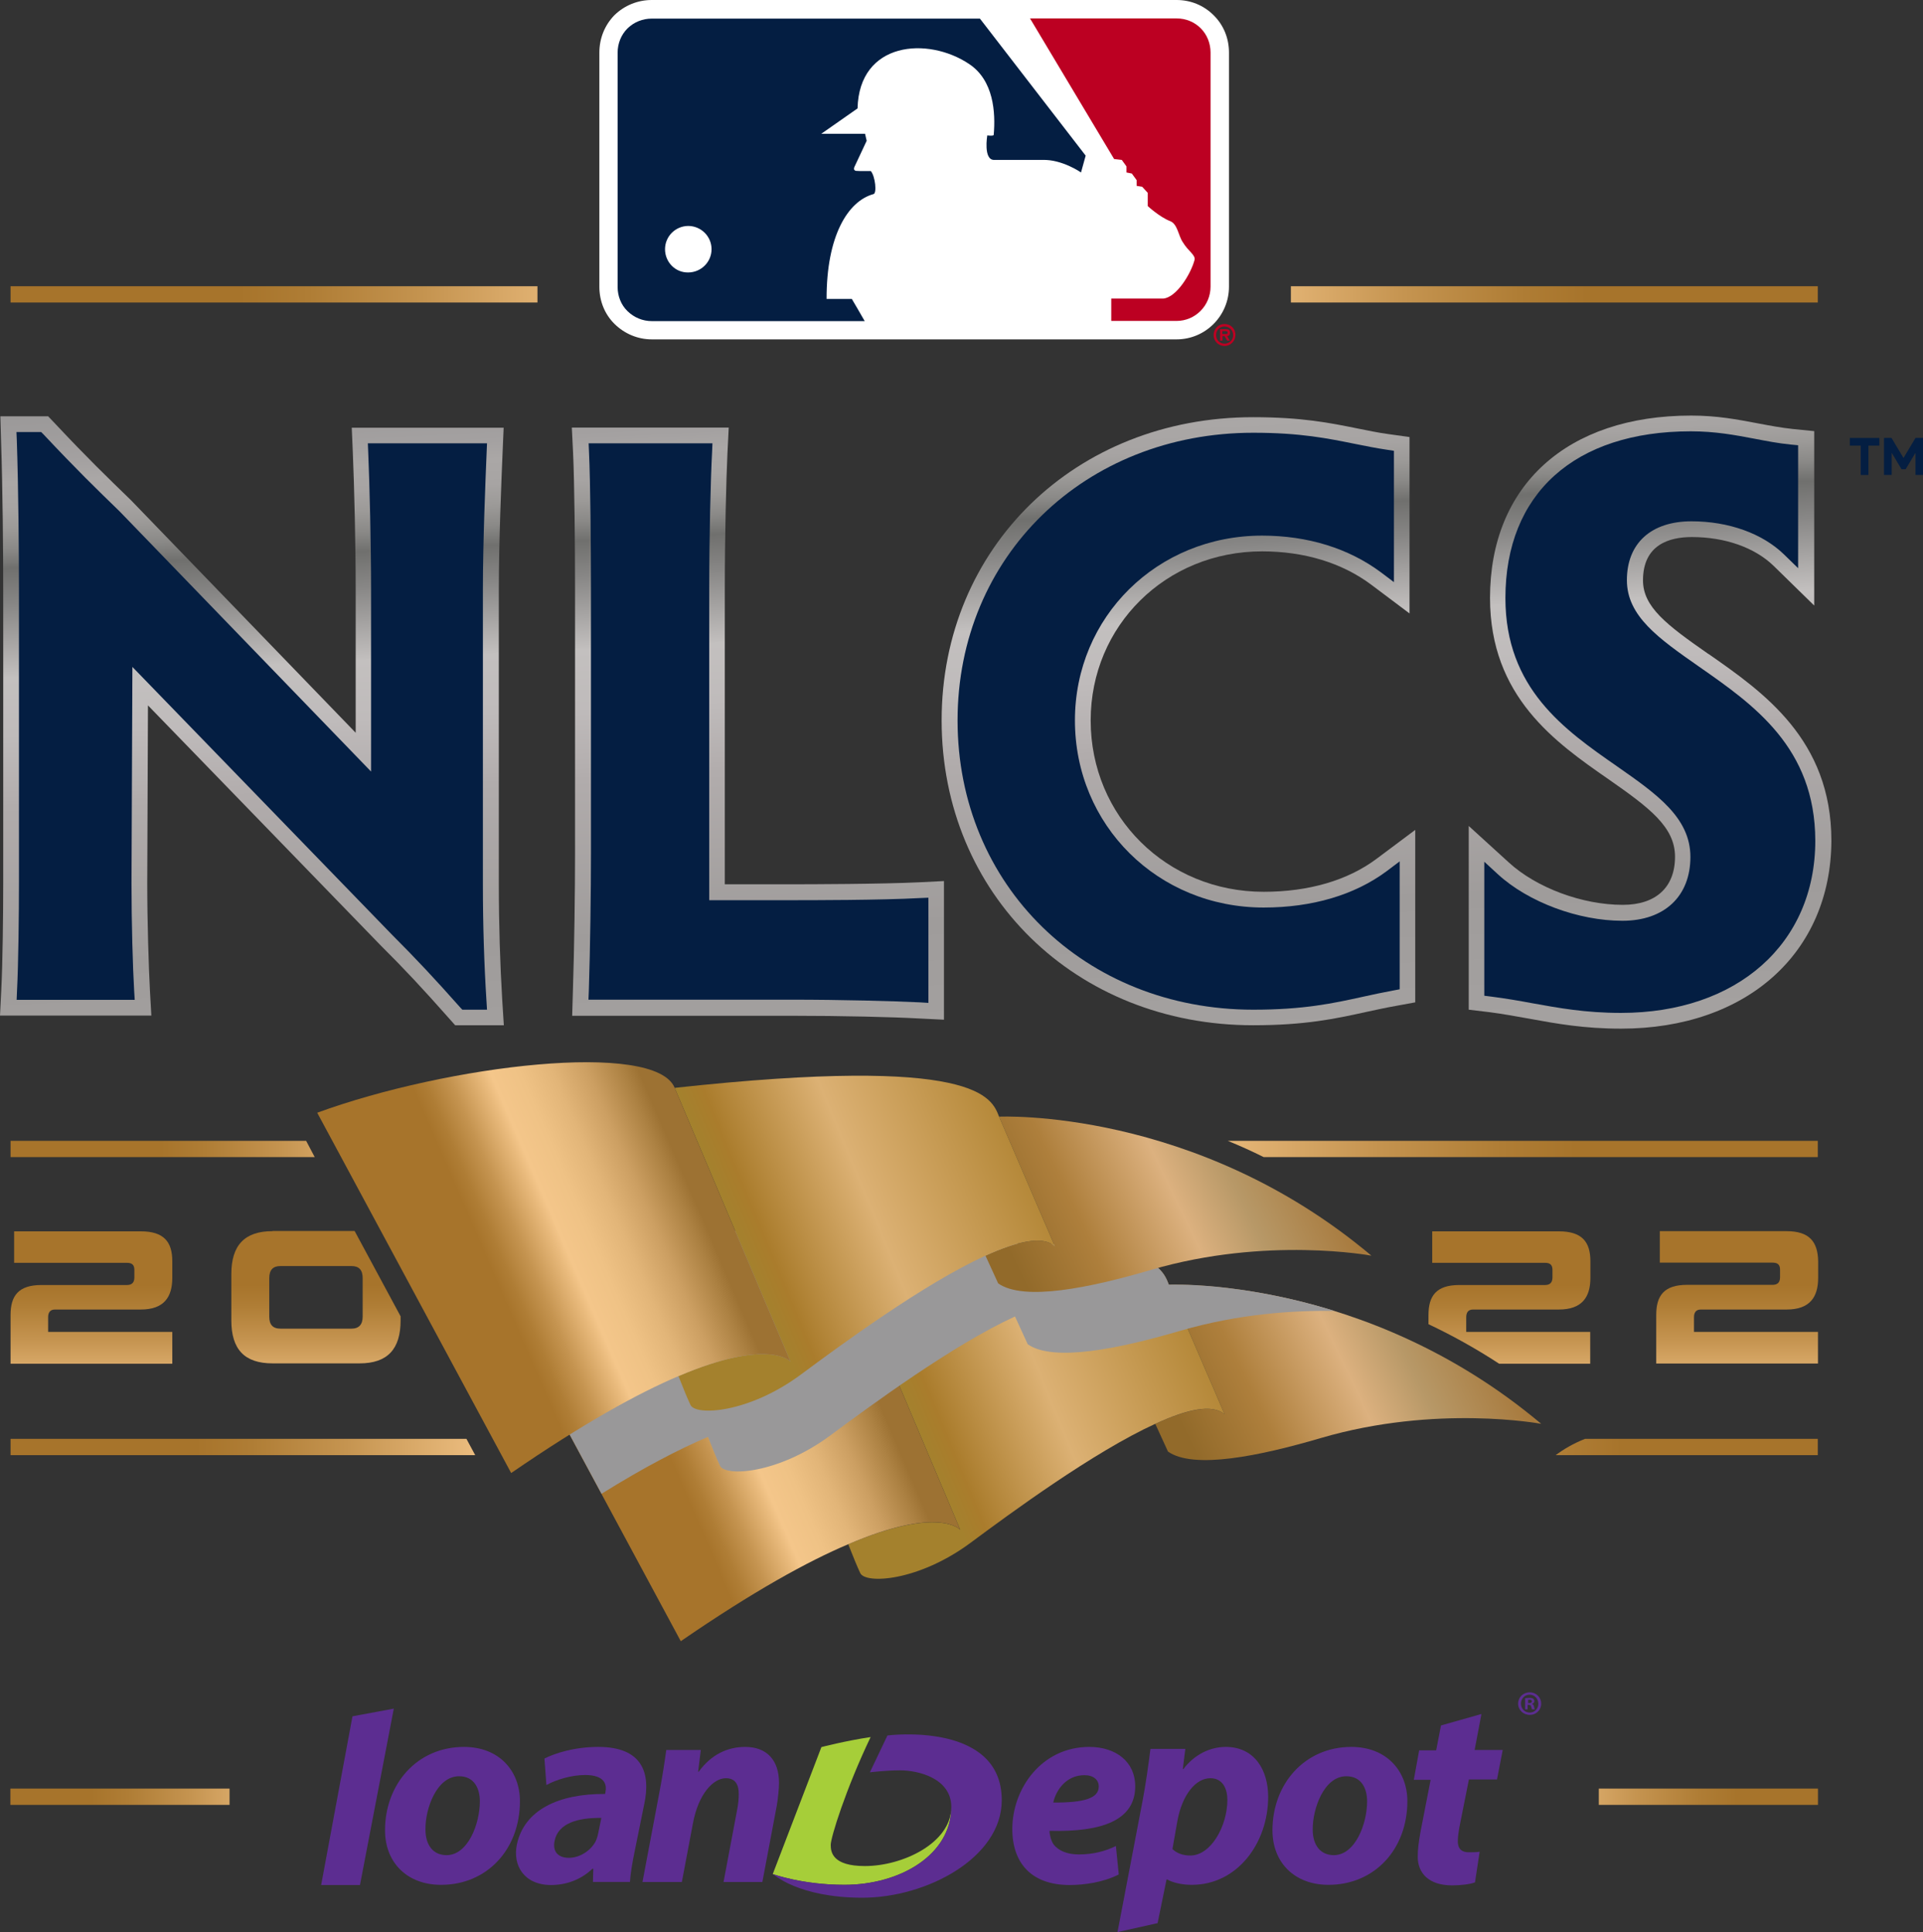
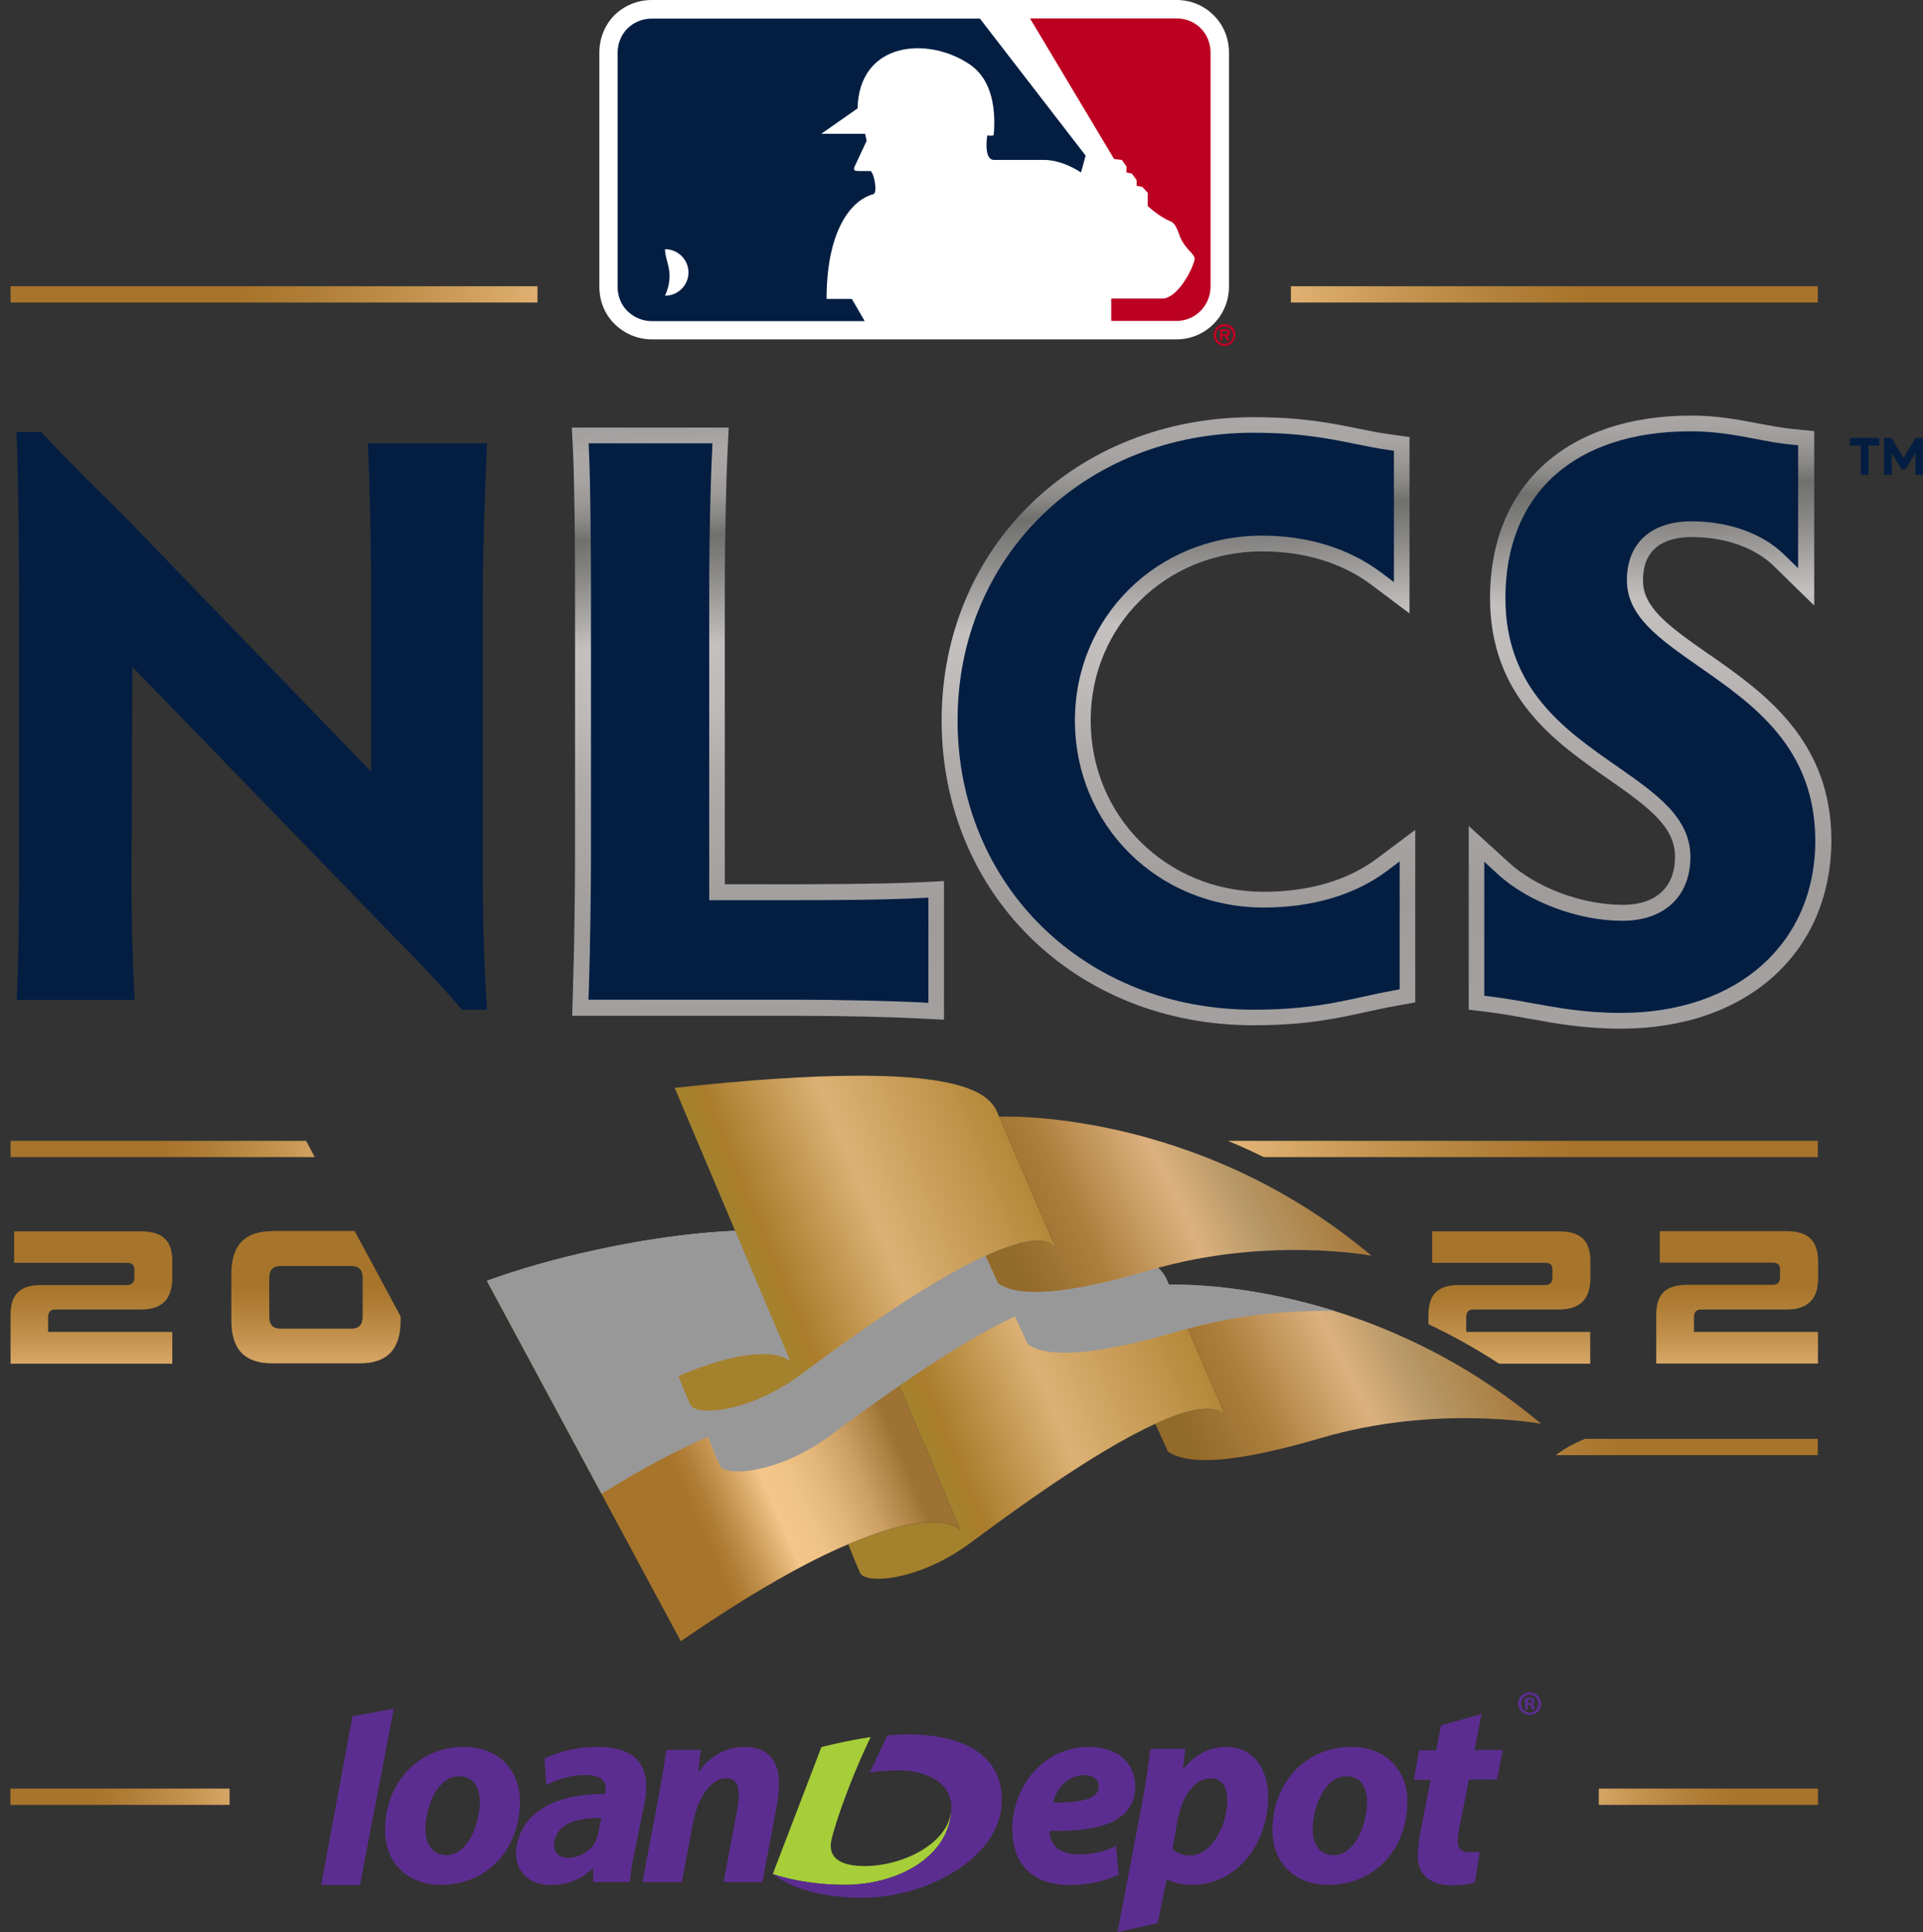
<svg xmlns="http://www.w3.org/2000/svg" version="1.1" id="Layer_1" x="0px" y="0px" viewBox="0 0 107.48 108" style="enable-background:new 0 0 107.48 108;" xml:space="preserve">
  <rect x="0" y="0" width="107.48" height="108" fill="#333333" stroke="none" />
  <style type="text/css">
	.st0{fill:url(#SVGID_1_);}
	.st1{fill:url(#SVGID_00000098935665881119937570000011353491720261757068_);}
	.st2{fill:url(#SVGID_00000096026883670758178930000017395333514341261451_);}
	.st3{fill:url(#SVGID_00000169533357311054694210000003328140504513590689_);}
	.st4{fill:url(#SVGID_00000139993017201532268810000011881400788957248417_);}
	.st5{fill:url(#SVGID_00000156574792913242476600000012284570128131926929_);}
	.st6{fill:url(#SVGID_00000111166442697320163570000016640527555365793721_);}
	.st7{fill:#999899;}
	.st8{fill:url(#SVGID_00000172410942273275749320000007390155145957033636_);}
	.st9{fill:url(#SVGID_00000179634407003218061640000018232830085149354173_);}
	.st10{fill:url(#SVGID_00000096769328653422232720000016270645447928637349_);}
	.st11{fill:url(#SVGID_00000174564790996669978930000003128672247175677115_);}
	.st12{fill:url(#SVGID_00000169525567767584697680000013632701237959337363_);}
	.st13{fill:url(#SVGID_00000083779932732761543900000004087875837800915598_);}
	.st14{fill:url(#SVGID_00000069380608023853421780000005229579095613417905_);}
	.st15{fill:url(#SVGID_00000005266207997285985630000000825464999027530168_);}
	.st16{fill:url(#SVGID_00000023267019091376413180000016181377794889577912_);}
	.st17{fill:url(#SVGID_00000047023178830325376950000007046916506730885771_);}
	.st18{fill:url(#SVGID_00000156582377182868335990000011557516845944426373_);}
	.st19{fill:#041E42;}
	.st20{fill:#FFFFFF;}
	.st21{fill:#BC0022;}
	.st22{fill:url(#SVGID_00000041995765371508510230000009768637467814813343_);}
	.st23{fill:url(#SVGID_00000138563296895831137840000012114300069682321333_);}
	.st24{fill:#5C2D91;}
	.st25{fill:#A6CE39;}
	.st26{fill:url(#SVGID_00000054260792829950169280000008963632136254421681_);}
	.st27{fill:url(#SVGID_00000165232531537651235340000005267308801775758472_);}
</style>
  <g>
    <g>
      <g>
        <linearGradient id="SVGID_1_" gradientUnits="userSpaceOnUse" x1="13.021" y1="18.78" x2="15.533" y2="70.475">
          <stop offset="3.818890e-03" style="stop-color:#989696" />
          <stop offset="0.076" style="stop-color:#9B9999" />
          <stop offset="0.127" style="stop-color:#A4A1A1" />
          <stop offset="0.146" style="stop-color:#AAA7A6" />
          <stop offset="0.173" style="stop-color:#A7A4A3" />
          <stop offset="0.196" style="stop-color:#9C9A98" />
          <stop offset="0.218" style="stop-color:#8A8987" />
          <stop offset="0.238" style="stop-color:#71716F" />
          <stop offset="0.239" style="stop-color:#70706E" />
          <stop offset="0.277" style="stop-color:#878685" />
          <stop offset="0.356" style="stop-color:#C2BFBE" />
          <stop offset="0.356" style="stop-color:#C3C0BF" />
          <stop offset="0.419" style="stop-color:#BFBBBB" />
          <stop offset="0.488" style="stop-color:#B3AEAE" />
          <stop offset="0.496" style="stop-color:#B1ACAC" />
          <stop offset="0.669" style="stop-color:#9F9C9B" />
          <stop offset="0.971" style="stop-color:#AAA7A6" />
        </linearGradient>
-         <path class="st0" d="M28.16,57.31h-2.72l-0.4-0.45c-1.39-1.57-2.44-2.7-3.77-4.02l-13-13.41l-0.04,9.92     c0,2.19,0.08,4.68,0.15,6.01l0.08,1.41H0l0.07-1.4c0.08-1.56,0.11-4.24,0.11-6.07V33.06c0-2.2-0.03-5.72-0.12-8.41l-0.04-1.38     h2.67l0.4,0.42c1.81,1.93,2.88,2.96,4.23,4.27l12.56,13v-8.04c0-2.49-0.08-5.72-0.16-7.62l-0.06-1.39h8.49l-0.06,1.39     c-0.06,1.42-0.21,5.02-0.21,7.62v16.51c0,2.27,0.07,4.44,0.19,6.46L28.16,57.31z" />
      </g>
      <g>
        <linearGradient id="SVGID_00000137097004120597795420000015069080265023439506_" gradientUnits="userSpaceOnUse" x1="40.646" y1="17.438" x2="43.157" y2="69.133">
          <stop offset="3.818890e-03" style="stop-color:#989696" />
          <stop offset="0.076" style="stop-color:#9B9999" />
          <stop offset="0.127" style="stop-color:#A4A1A1" />
          <stop offset="0.146" style="stop-color:#AAA7A6" />
          <stop offset="0.173" style="stop-color:#A7A4A3" />
          <stop offset="0.196" style="stop-color:#9C9A98" />
          <stop offset="0.218" style="stop-color:#8A8987" />
          <stop offset="0.238" style="stop-color:#71716F" />
          <stop offset="0.239" style="stop-color:#70706E" />
          <stop offset="0.277" style="stop-color:#878685" />
          <stop offset="0.356" style="stop-color:#C2BFBE" />
          <stop offset="0.356" style="stop-color:#C3C0BF" />
          <stop offset="0.419" style="stop-color:#BFBBBB" />
          <stop offset="0.488" style="stop-color:#B3AEAE" />
          <stop offset="0.496" style="stop-color:#B1ACAC" />
          <stop offset="0.669" style="stop-color:#9F9C9B" />
          <stop offset="0.971" style="stop-color:#AAA7A6" />
        </linearGradient>
        <path style="fill:url(#SVGID_00000137097004120597795420000015069080265023439506_);" d="M52.76,57l-1.41-0.07     c-1.46-0.08-4.25-0.15-7.2-0.15H31.98l0.04-1.38c0.08-2.4,0.12-5.66,0.12-7.64V32.92c0-2.41-0.03-5.86-0.11-7.62l-0.07-1.4h8.77     l-0.07,1.4c-0.07,1.48-0.15,4.65-0.15,7.61v16.52h3.64c1.16,0,5.12-0.01,7.21-0.11l1.4-0.07V57z" />
      </g>
      <g>
        <linearGradient id="SVGID_00000038377120078738595860000005721658090406508432_" gradientUnits="userSpaceOnUse" x1="90.503" y1="15.016" x2="93.014" y2="66.712">
          <stop offset="3.818890e-03" style="stop-color:#989696" />
          <stop offset="0.076" style="stop-color:#9B9999" />
          <stop offset="0.127" style="stop-color:#A4A1A1" />
          <stop offset="0.146" style="stop-color:#AAA7A6" />
          <stop offset="0.173" style="stop-color:#A7A4A3" />
          <stop offset="0.196" style="stop-color:#9C9A98" />
          <stop offset="0.218" style="stop-color:#8A8987" />
          <stop offset="0.238" style="stop-color:#71716F" />
          <stop offset="0.239" style="stop-color:#70706E" />
          <stop offset="0.277" style="stop-color:#878685" />
          <stop offset="0.356" style="stop-color:#C2BFBE" />
          <stop offset="0.356" style="stop-color:#C3C0BF" />
          <stop offset="0.419" style="stop-color:#BFBBBB" />
          <stop offset="0.488" style="stop-color:#B3AEAE" />
          <stop offset="0.496" style="stop-color:#B1ACAC" />
          <stop offset="0.669" style="stop-color:#9F9C9B" />
          <stop offset="0.971" style="stop-color:#AAA7A6" />
        </linearGradient>
        <path style="fill:url(#SVGID_00000038377120078738595860000005721658090406508432_);" d="M90.6,57.5c-2.08,0-3.61-0.28-5.09-0.55     c-0.73-0.13-1.48-0.27-2.25-0.37l-1.17-0.14V46.17l2.24,2.04c1.55,1.42,4.11,2.37,6.37,2.37c1.85,0,2.92-0.98,2.92-2.69     c0-1.66-1.42-2.73-3.73-4.34c-2.95-2.05-6.61-4.6-6.61-10.13c0-6.29,4.31-10.19,11.24-10.19c1.46,0,2.59,0.22,3.7,0.43     c0.69,0.13,1.32,0.25,1.98,0.32l1.2,0.12v9.75l-2.27-2.22c-1.05-1.02-2.71-1.61-4.57-1.61c-1.25,0-2.73,0.42-2.73,2.42     c0,1.49,1.32,2.49,3.66,4.12l0.01,0c3.05,2.13,6.86,4.78,6.86,10.44C102.33,53.27,97.62,57.5,90.6,57.5z" />
      </g>
      <g>
        <linearGradient id="SVGID_00000183947657362809220910000008480209415265507731_" gradientUnits="userSpaceOnUse" x1="64.918" y1="16.259" x2="67.429" y2="67.954">
          <stop offset="3.818890e-03" style="stop-color:#989696" />
          <stop offset="0.076" style="stop-color:#9B9999" />
          <stop offset="0.127" style="stop-color:#A4A1A1" />
          <stop offset="0.146" style="stop-color:#AAA7A6" />
          <stop offset="0.173" style="stop-color:#A7A4A3" />
          <stop offset="0.196" style="stop-color:#9C9A98" />
          <stop offset="0.218" style="stop-color:#8A8987" />
          <stop offset="0.238" style="stop-color:#71716F" />
          <stop offset="0.239" style="stop-color:#70706E" />
          <stop offset="0.277" style="stop-color:#878685" />
          <stop offset="0.356" style="stop-color:#C2BFBE" />
          <stop offset="0.356" style="stop-color:#C3C0BF" />
          <stop offset="0.419" style="stop-color:#BFBBBB" />
          <stop offset="0.488" style="stop-color:#B3AEAE" />
          <stop offset="0.496" style="stop-color:#B1ACAC" />
          <stop offset="0.669" style="stop-color:#9F9C9B" />
          <stop offset="0.971" style="stop-color:#AAA7A6" />
        </linearGradient>
        <path style="fill:url(#SVGID_00000183947657362809220910000008480209415265507731_);" d="M70.04,57.31     c-9.92,0-17.41-7.33-17.41-17.04c0-9.67,7.48-16.95,17.41-16.95c2.72,0,4.3,0.32,5.83,0.63c0.61,0.12,1.16,0.24,1.76,0.32     l1.15,0.16v9.86l-2.13-1.6c-1.64-1.23-3.75-1.87-6.11-1.87c-5.37,0-9.58,4.15-9.58,9.45c0,5.37,4.25,9.58,9.67,9.58     c2.52,0,4.71-0.64,6.33-1.86l2.14-1.6v9.64l-1.09,0.2c-0.57,0.1-1.1,0.22-1.62,0.33C74.62,56.95,72.95,57.31,70.04,57.31z" />
      </g>
    </g>
    <g>
      <g>
        <g>
          <linearGradient id="SVGID_00000048481087325869931670000007912431190351155605_" gradientUnits="userSpaceOnUse" x1="65.146" y1="80.785" x2="88.731" y2="69.465">
            <stop offset="0.049" style="stop-color:#926A2A" />
            <stop offset="0.215" style="stop-color:#AE7F3C" />
            <stop offset="0.418" style="stop-color:#DCB17F" />
            <stop offset="0.546" style="stop-color:#B79867" />
            <stop offset="0.732" style="stop-color:#A7793C" />
            <stop offset="0.823" style="stop-color:#D8B680" />
          </linearGradient>
          <path style="fill:url(#SVGID_00000048481087325869931670000007912431190351155605_);" d="M65.33,71.82l3.12,7.25      c-0.67-0.62-2.12-0.28-3.88,0.52l0.71,1.55c1.44,1.01,5.12,0.25,8.56-0.76c6.45-1.89,12.3-0.79,12.3-0.79      C76.29,71.3,65.33,71.82,65.33,71.82z" />
          <linearGradient id="SVGID_00000153676918934615995340000015118158899981576077_" gradientUnits="userSpaceOnUse" x1="50.722" y1="78.411" x2="67.257" y2="71.564">
            <stop offset="0" style="stop-color:#A4812D" />
            <stop offset="0.074" style="stop-color:#AA7C2C" />
            <stop offset="0.415" style="stop-color:#DCB174" />
            <stop offset="1" style="stop-color:#AD802D" />
          </linearGradient>
          <path style="fill:url(#SVGID_00000153676918934615995340000015118158899981576077_);" d="M68.45,79.07l-3.12-7.25      c-0.42-1.06-1.15-3.46-18.13-1.61l6.47,15.3c0,0-1.18-1.35-6.26,0.81c0.27,0.69,0.5,1.25,0.67,1.61      c0.28,0.63,3.26,0.47,6.18-1.7c2.21-1.64,6.85-5.06,10.31-6.64C66.33,78.78,67.78,78.45,68.45,79.07z" />
          <linearGradient id="SVGID_00000038384013920669436600000009519458725039570346_" gradientUnits="userSpaceOnUse" x1="34.419" y1="81.154" x2="47.895" y2="75.327">
            <stop offset="0.18" style="stop-color:#A7742B" />
            <stop offset="0.233" style="stop-color:#AF7D35" />
            <stop offset="0.323" style="stop-color:#C59450" />
            <stop offset="0.439" style="stop-color:#E9BA7C" />
            <stop offset="0.472" style="stop-color:#F4C68A" />
            <stop offset="0.576" style="stop-color:#EFC285" />
            <stop offset="0.693" style="stop-color:#E2B578" />
            <stop offset="0.816" style="stop-color:#CC9F62" />
            <stop offset="0.942" style="stop-color:#AC8142" />
            <stop offset="0.995" style="stop-color:#9D7233" />
          </linearGradient>
          <path style="fill:url(#SVGID_00000038384013920669436600000009519458725039570346_);" d="M53.67,85.51l-6.47-15.3      c-1.09-2.66-12.68-1.28-19.99,1.39l10.84,20.14c4.06-2.79,7.09-4.46,9.36-5.42C52.49,84.15,53.67,85.51,53.67,85.51z" />
        </g>
        <path class="st7" d="M74.59,73.28c-5.3-1.65-9.26-1.47-9.26-1.47c-0.42-1.06-1.15-3.46-18.13-1.61     c-1.09-2.66-12.68-1.28-19.99,1.39l6.41,11.91c2.41-1.5,4.37-2.51,5.95-3.18c0.27,0.69,0.5,1.25,0.67,1.61     c0.28,0.63,3.26,0.47,6.18-1.7c2.21-1.64,6.85-5.06,10.31-6.64l0.71,1.55c1.44,1.01,5.12,0.25,8.56-0.76     C69.24,73.44,72.32,73.24,74.59,73.28z" />
        <g>
          <linearGradient id="SVGID_00000031199855128518201250000016209558760973897866_" gradientUnits="userSpaceOnUse" x1="55.659" y1="71.388" x2="79.244" y2="60.069">
            <stop offset="0.049" style="stop-color:#926A2A" />
            <stop offset="0.215" style="stop-color:#AE7F3C" />
            <stop offset="0.418" style="stop-color:#DCB17F" />
            <stop offset="0.546" style="stop-color:#B79867" />
            <stop offset="0.732" style="stop-color:#A7793C" />
            <stop offset="0.823" style="stop-color:#D8B680" />
          </linearGradient>
          <path style="fill:url(#SVGID_00000031199855128518201250000016209558760973897866_);" d="M55.84,62.42l3.12,7.25      c-0.67-0.62-2.12-0.28-3.88,0.52l0.71,1.55c1.44,1.01,5.12,0.25,8.56-0.76c6.45-1.89,12.3-0.79,12.3-0.79      C66.81,61.9,55.84,62.42,55.84,62.42z" />
          <linearGradient id="SVGID_00000111870907796235384030000003263344255102519480_" gradientUnits="userSpaceOnUse" x1="41.235" y1="69.014" x2="57.77" y2="62.167">
            <stop offset="0" style="stop-color:#A4812D" />
            <stop offset="0.074" style="stop-color:#AA7C2C" />
            <stop offset="0.415" style="stop-color:#DCB174" />
            <stop offset="1" style="stop-color:#AD802D" />
          </linearGradient>
          <path style="fill:url(#SVGID_00000111870907796235384030000003263344255102519480_);" d="M58.96,69.67l-3.12-7.25      c-0.42-1.06-1.15-3.46-18.13-1.61l6.47,15.3c0,0-1.18-1.35-6.26,0.81c0.27,0.69,0.5,1.25,0.67,1.61      c0.28,0.63,3.26,0.47,6.18-1.7c2.21-1.64,6.85-5.06,10.31-6.64C56.84,69.39,58.29,69.05,58.96,69.67z" />
          <linearGradient id="SVGID_00000171001250415100907060000013905270817567398313_" gradientUnits="userSpaceOnUse" x1="24.933" y1="71.758" x2="38.409" y2="65.93">
            <stop offset="0.18" style="stop-color:#A7742B" />
            <stop offset="0.233" style="stop-color:#AF7D35" />
            <stop offset="0.323" style="stop-color:#C59450" />
            <stop offset="0.439" style="stop-color:#E9BA7C" />
            <stop offset="0.472" style="stop-color:#F4C68A" />
            <stop offset="0.576" style="stop-color:#EFC285" />
            <stop offset="0.693" style="stop-color:#E2B578" />
            <stop offset="0.816" style="stop-color:#CC9F62" />
            <stop offset="0.942" style="stop-color:#AC8142" />
            <stop offset="0.995" style="stop-color:#9D7233" />
          </linearGradient>
-           <path style="fill:url(#SVGID_00000171001250415100907060000013905270817567398313_);" d="M44.18,76.11l-6.47-15.3      c-1.09-2.66-12.68-1.28-19.98,1.39l10.84,20.14c4.06-2.79,7.09-4.46,9.36-5.42C43,74.76,44.18,76.11,44.18,76.11z" />
        </g>
      </g>
      <g>
        <linearGradient id="SVGID_00000026124482661077441170000011718587759388162732_" gradientUnits="userSpaceOnUse" x1="5.106" y1="67.917" x2="5.106" y2="89.604">
          <stop offset="0.18" style="stop-color:#A7742B" />
          <stop offset="0.233" style="stop-color:#AF7D35" />
          <stop offset="0.323" style="stop-color:#C59450" />
          <stop offset="0.439" style="stop-color:#E9BA7C" />
          <stop offset="0.472" style="stop-color:#F4C68A" />
          <stop offset="0.576" style="stop-color:#EFC285" />
          <stop offset="0.693" style="stop-color:#E2B578" />
          <stop offset="0.816" style="stop-color:#CC9F62" />
          <stop offset="0.942" style="stop-color:#AC8142" />
          <stop offset="0.995" style="stop-color:#9D7233" />
        </linearGradient>
        <path style="fill:url(#SVGID_00000026124482661077441170000011718587759388162732_);" d="M9.63,74.45H2.69v-0.82     c0-0.26,0.11-0.43,0.38-0.43h4.8c1.29,0,1.76-0.69,1.76-1.77V70.5c0-1.08-0.47-1.67-1.76-1.67H0.79v1.76h6.31     c0.28,0,0.41,0.12,0.41,0.39v0.43c0,0.27-0.13,0.42-0.41,0.42H2.32c-1.29,0-1.73,0.6-1.73,1.68v2.72h9.04V74.45z" />
        <linearGradient id="SVGID_00000080205052089126773760000012758758774973008315_" gradientUnits="userSpaceOnUse" x1="84.361" y1="67.917" x2="84.361" y2="89.604">
          <stop offset="0.18" style="stop-color:#A7742B" />
          <stop offset="0.233" style="stop-color:#AF7D35" />
          <stop offset="0.323" style="stop-color:#C59450" />
          <stop offset="0.439" style="stop-color:#E9BA7C" />
          <stop offset="0.472" style="stop-color:#F4C68A" />
          <stop offset="0.576" style="stop-color:#EFC285" />
          <stop offset="0.693" style="stop-color:#E2B578" />
          <stop offset="0.816" style="stop-color:#CC9F62" />
          <stop offset="0.942" style="stop-color:#AC8142" />
          <stop offset="0.995" style="stop-color:#9D7233" />
        </linearGradient>
        <path style="fill:url(#SVGID_00000080205052089126773760000012758758774973008315_);" d="M88.88,76.22v-1.77h-6.93v-0.82     c0-0.26,0.11-0.43,0.38-0.43h4.8c1.29,0,1.76-0.69,1.76-1.77V70.5c0-1.08-0.47-1.67-1.76-1.67h-7.08v1.76h6.31     c0.28,0,0.41,0.12,0.41,0.39v0.43c0,0.27-0.13,0.42-0.41,0.42h-4.79c-1.29,0-1.73,0.6-1.73,1.68v0.51     c1.29,0.61,2.62,1.34,3.95,2.21H88.88z" />
        <linearGradient id="SVGID_00000036952254020566566150000008047249741434291109_" gradientUnits="userSpaceOnUse" x1="97.083" y1="67.917" x2="97.083" y2="89.604">
          <stop offset="0.18" style="stop-color:#A7742B" />
          <stop offset="0.233" style="stop-color:#AF7D35" />
          <stop offset="0.323" style="stop-color:#C59450" />
          <stop offset="0.439" style="stop-color:#E9BA7C" />
          <stop offset="0.472" style="stop-color:#F4C68A" />
          <stop offset="0.576" style="stop-color:#EFC285" />
          <stop offset="0.693" style="stop-color:#E2B578" />
          <stop offset="0.816" style="stop-color:#CC9F62" />
          <stop offset="0.942" style="stop-color:#AC8142" />
          <stop offset="0.995" style="stop-color:#9D7233" />
        </linearGradient>
        <path style="fill:url(#SVGID_00000036952254020566566150000008047249741434291109_);" d="M99.85,68.82h-7.08v1.76h6.31     c0.28,0,0.41,0.12,0.41,0.39v0.43c0,0.27-0.13,0.42-0.41,0.42H94.3c-1.29,0-1.73,0.6-1.73,1.68v2.72h9.04v-1.77h-6.93v-0.82     c0-0.26,0.11-0.43,0.38-0.43h4.8c1.29,0,1.76-0.69,1.76-1.77V70.5C101.6,69.41,101.13,68.82,99.85,68.82z" />
        <linearGradient id="SVGID_00000053547722240756591450000003545210596132642458_" gradientUnits="userSpaceOnUse" x1="17.657" y1="67.917" x2="17.657" y2="89.604">
          <stop offset="0.18" style="stop-color:#A7742B" />
          <stop offset="0.233" style="stop-color:#AF7D35" />
          <stop offset="0.323" style="stop-color:#C59450" />
          <stop offset="0.439" style="stop-color:#E9BA7C" />
          <stop offset="0.472" style="stop-color:#F4C68A" />
          <stop offset="0.576" style="stop-color:#EFC285" />
          <stop offset="0.693" style="stop-color:#E2B578" />
          <stop offset="0.816" style="stop-color:#CC9F62" />
          <stop offset="0.942" style="stop-color:#AC8142" />
          <stop offset="0.995" style="stop-color:#9D7233" />
        </linearGradient>
        <path style="fill:url(#SVGID_00000053547722240756591450000003545210596132642458_);" d="M15.23,68.82c-1.57,0-2.3,0.8-2.3,2.4     v2.59c0,1.61,0.73,2.4,2.3,2.4h4.87c1.56,0,2.29-0.8,2.29-2.4v-0.23l-2.57-4.77H15.23z M20.27,73.6c0,0.44-0.21,0.67-0.63,0.67     h-3.96c-0.44,0-0.63-0.23-0.63-0.67v-2.15c0-0.46,0.2-0.68,0.63-0.68h3.96c0.43,0,0.63,0.22,0.63,0.68V73.6z" />
        <linearGradient id="SVGID_00000030465980906629634120000002875306361525286320_" gradientUnits="userSpaceOnUse" x1="0.521" y1="64.228" x2="47.546" y2="64.228">
          <stop offset="0.18" style="stop-color:#A7742B" />
          <stop offset="0.233" style="stop-color:#AF7D35" />
          <stop offset="0.323" style="stop-color:#C59450" />
          <stop offset="0.439" style="stop-color:#E9BA7C" />
          <stop offset="0.472" style="stop-color:#F4C68A" />
          <stop offset="0.576" style="stop-color:#EFC285" />
          <stop offset="0.693" style="stop-color:#E2B578" />
          <stop offset="0.816" style="stop-color:#CC9F62" />
          <stop offset="0.942" style="stop-color:#AC8142" />
          <stop offset="0.995" style="stop-color:#9D7233" />
        </linearGradient>
        <polygon style="fill:url(#SVGID_00000030465980906629634120000002875306361525286320_);" points="0.59,63.77 0.59,64.68      17.59,64.68 17.11,63.77    " />
        <linearGradient id="SVGID_00000074408860677847370040000016315707789239668122_" gradientUnits="userSpaceOnUse" x1="0.364" y1="80.887" x2="59.115" y2="80.887">
          <stop offset="0.18" style="stop-color:#A7742B" />
          <stop offset="0.233" style="stop-color:#AF7D35" />
          <stop offset="0.323" style="stop-color:#C59450" />
          <stop offset="0.439" style="stop-color:#E9BA7C" />
          <stop offset="0.472" style="stop-color:#F4C68A" />
          <stop offset="0.576" style="stop-color:#EFC285" />
          <stop offset="0.693" style="stop-color:#E2B578" />
          <stop offset="0.816" style="stop-color:#CC9F62" />
          <stop offset="0.942" style="stop-color:#AC8142" />
          <stop offset="0.995" style="stop-color:#9D7233" />
        </linearGradient>
-         <polygon style="fill:url(#SVGID_00000074408860677847370040000016315707789239668122_);" points="0.59,80.43 0.59,81.34      26.56,81.34 26.07,80.43    " />
        <linearGradient id="SVGID_00000139978267106244876520000005797739831773451454_" gradientUnits="userSpaceOnUse" x1="102.229" y1="64.228" x2="23.663" y2="64.228">
          <stop offset="0.18" style="stop-color:#A7742B" />
          <stop offset="0.233" style="stop-color:#AF7D35" />
          <stop offset="0.323" style="stop-color:#C59450" />
          <stop offset="0.439" style="stop-color:#E9BA7C" />
          <stop offset="0.472" style="stop-color:#F4C68A" />
          <stop offset="0.576" style="stop-color:#EFC285" />
          <stop offset="0.693" style="stop-color:#E2B578" />
          <stop offset="0.816" style="stop-color:#CC9F62" />
          <stop offset="0.942" style="stop-color:#AC8142" />
          <stop offset="0.995" style="stop-color:#9D7233" />
        </linearGradient>
        <path style="fill:url(#SVGID_00000139978267106244876520000005797739831773451454_);" d="M68.62,63.77     c0.66,0.27,1.33,0.57,2.01,0.91h30.97v-0.91H68.62z" />
        <linearGradient id="SVGID_00000029045192491659220170000007826499116747604150_" gradientUnits="userSpaceOnUse" x1="101.568" y1="80.887" x2="40.976" y2="80.887">
          <stop offset="0.18" style="stop-color:#A7742B" />
          <stop offset="0.233" style="stop-color:#AF7D35" />
          <stop offset="0.323" style="stop-color:#C59450" />
          <stop offset="0.439" style="stop-color:#E9BA7C" />
          <stop offset="0.472" style="stop-color:#F4C68A" />
          <stop offset="0.576" style="stop-color:#EFC285" />
          <stop offset="0.693" style="stop-color:#E2B578" />
          <stop offset="0.816" style="stop-color:#CC9F62" />
          <stop offset="0.942" style="stop-color:#AC8142" />
          <stop offset="0.995" style="stop-color:#9D7233" />
        </linearGradient>
        <path style="fill:url(#SVGID_00000029045192491659220170000007826499116747604150_);" d="M101.6,81.34v-0.91H88.59     c-0.66,0.26-1.21,0.59-1.64,0.91H101.6z" />
      </g>
    </g>
    <g>
      <polygon class="st19" points="107.06,24.48 106.39,25.6 105.72,24.48 105.3,24.48 105.3,26.55 105.73,26.55 105.73,25.31     106.28,26.23 106.51,26.23 107.06,25.31 107.06,26.55 107.48,26.55 107.48,24.48   " />
      <polygon class="st19" points="103.39,24.91 104,24.91 104,26.55 104.43,26.55 104.43,24.91 105.04,24.91 105.04,24.48     103.39,24.48   " />
    </g>
    <g>
      <g>
        <g>
          <g>
            <g>
              <path class="st20" d="M65.76,0L65.76,0L36.43,0c-0.78,0-1.52,0.3-2.08,0.84C33.8,1.4,33.5,2.14,33.5,2.94v13.09        c0,0.8,0.3,1.54,0.85,2.08c0.56,0.55,1.3,0.86,2.08,0.86l29.33,0c1.62,0,2.93-1.32,2.93-2.95V2.94c0-0.8-0.3-1.54-0.86-2.09        C67.28,0.3,66.55,0,65.76,0L65.76,0z" />
              <g>
                <g>
                  <path class="st21" d="M67.66,2.94c0-0.51-0.19-1-0.55-1.36c-0.36-0.36-0.84-0.55-1.34-0.55h-8.2l4.7,7.86l0.43,0.05          l0.26,0.36v0.34l0.3,0.06l0.27,0.37v0.32l0.31,0.05l0.31,0.34v0.74c0,0,0.66,0.61,1.25,0.84c0.42,0.16,0.46,0.82,0.71,1.18          c0.31,0.52,0.74,0.72,0.65,1.01c-0.21,0.77-1,2.07-1.74,2.14h-2.91v1.25h3.65c1.05,0,1.9-0.86,1.9-1.92V2.94" />
                  <path class="st19" d="M47.61,16.71h-1.41c-0.01-3.52,1.19-5.47,2.62-5.86c0.2-0.04,0.1-1-0.15-1.29c0,0-0.69,0.01-0.84-0.01          C47.65,9.5,47.77,9.3,47.77,9.3l0.67-1.43l-0.09-0.39h-2.45l2.03-1.42c0.09-3.74,3.93-4.03,6.24-2.48          c1.37,0.91,1.48,2.71,1.37,3.96c-0.02,0.08-0.36,0.03-0.36,0.03s-0.23,1.37,0.38,1.37h2.7c1.1-0.04,2.16,0.7,2.16,0.7          l0.26-0.94l-5.91-7.66H36.43c-0.51,0-0.99,0.19-1.36,0.55c-0.36,0.36-0.55,0.85-0.55,1.36v13.09c0,0.51,0.19,1,0.55,1.35          c0.37,0.36,0.85,0.56,1.36,0.56h11.9C48.04,17.44,47.71,16.88,47.61,16.71" />
                </g>
              </g>
-               <path class="st20" d="M37.17,13.93c0-0.71,0.57-1.29,1.29-1.3c0.73,0,1.31,0.59,1.31,1.3c0,0.72-0.59,1.3-1.31,1.3        C37.74,15.24,37.17,14.65,37.17,13.93" />
+               <path class="st20" d="M37.17,13.93c0.73,0,1.31,0.59,1.31,1.3c0,0.72-0.59,1.3-1.31,1.3        C37.74,15.24,37.17,14.65,37.17,13.93" />
            </g>
          </g>
        </g>
      </g>
      <linearGradient id="SVGID_00000131356996020124879300000015959305221199807677_" gradientUnits="userSpaceOnUse" x1="0.302" y1="16.449" x2="73.028" y2="16.449">
        <stop offset="0.18" style="stop-color:#A7742B" />
        <stop offset="0.233" style="stop-color:#AF7D35" />
        <stop offset="0.323" style="stop-color:#C59450" />
        <stop offset="0.439" style="stop-color:#E9BA7C" />
        <stop offset="0.472" style="stop-color:#F4C68A" />
        <stop offset="0.576" style="stop-color:#EFC285" />
        <stop offset="0.693" style="stop-color:#E2B578" />
        <stop offset="0.816" style="stop-color:#CC9F62" />
        <stop offset="0.942" style="stop-color:#AC8142" />
        <stop offset="0.995" style="stop-color:#9D7233" />
      </linearGradient>
      <rect x="0.59" y="16" style="fill:url(#SVGID_00000131356996020124879300000015959305221199807677_);" width="29.45" height="0.91" />
      <linearGradient id="SVGID_00000142890299703481300890000006955129552199614346_" gradientUnits="userSpaceOnUse" x1="101.531" y1="16.449" x2="30.216" y2="16.449">
        <stop offset="0.18" style="stop-color:#A7742B" />
        <stop offset="0.233" style="stop-color:#AF7D35" />
        <stop offset="0.323" style="stop-color:#C59450" />
        <stop offset="0.439" style="stop-color:#E9BA7C" />
        <stop offset="0.472" style="stop-color:#F4C68A" />
        <stop offset="0.576" style="stop-color:#EFC285" />
        <stop offset="0.693" style="stop-color:#E2B578" />
        <stop offset="0.816" style="stop-color:#CC9F62" />
        <stop offset="0.942" style="stop-color:#AC8142" />
        <stop offset="0.995" style="stop-color:#9D7233" />
      </linearGradient>
      <rect x="72.15" y="16" style="fill:url(#SVGID_00000142890299703481300890000006955129552199614346_);" width="29.45" height="0.91" />
      <g>
        <path class="st21" d="M68.75,18.6c0-0.17-0.1-0.2-0.25-0.2h-0.31v0.64h0.14v-0.25h0.11l0.15,0.25h0.15l-0.15-0.25     C68.69,18.78,68.75,18.72,68.75,18.6 M68.5,18.67h-0.18v-0.16h0.15c0.06,0,0.14,0,0.14,0.07C68.62,18.66,68.58,18.67,68.5,18.67" />
        <path class="st21" d="M68.44,18.11c-0.34,0-0.61,0.27-0.61,0.62c0,0.34,0.27,0.61,0.61,0.61c0.34,0,0.61-0.28,0.61-0.61     C69.06,18.38,68.79,18.11,68.44,18.11 M68.44,19.21c-0.26,0-0.47-0.21-0.47-0.48c0-0.28,0.21-0.48,0.47-0.48     c0.26,0,0.48,0.21,0.48,0.48C68.93,19,68.71,19.21,68.44,19.21" />
      </g>
    </g>
    <g>
      <path class="st19" d="M27.2,25.26l0.02-0.48h-6.66l0.02,0.48c0.08,1.91,0.16,5.16,0.16,7.66v10.21L6.7,28.6    c-1.36-1.32-2.43-2.36-4.26-4.31l-0.14-0.14H0.92l0.02,0.47c0.09,2.7,0.12,6.23,0.12,8.44V49.3c0,1.83-0.03,4.54-0.11,6.11    l-0.02,0.48h6.6L7.5,55.41c-0.08-1.34-0.15-3.86-0.15-6.06l0.05-12.07l14.49,14.95c1.34,1.34,2.41,2.48,3.81,4.06l0.14,0.15h1.38    l-0.03-0.49c-0.13-2.04-0.2-4.23-0.2-6.52V32.92C26.99,30.31,27.14,26.69,27.2,25.26z" />
      <path class="st19" d="M44.16,50.32h-4.52v-17.4c0-2.97,0.08-6.16,0.16-7.66l0.02-0.48h-6.92l0.02,0.48    c0.08,1.77,0.11,5.23,0.11,7.66v14.83c0,1.98-0.04,5.25-0.12,7.66l-0.02,0.47h11.27c2.96,0,5.77,0.08,7.25,0.15l0.48,0.03v-5.88    l-0.48,0.02C49.29,50.32,45.32,50.32,44.16,50.32z" />
      <path class="st19" d="M94.97,37.27L94.97,37.27c-2.26-1.58-4.04-2.82-4.04-4.84c0-2.06,1.35-3.29,3.61-3.29    c2.08,0,3.97,0.68,5.18,1.86l0.78,0.76v-6.87l-0.41-0.04c-0.71-0.07-1.37-0.2-2.05-0.33c-1.06-0.2-2.16-0.41-3.54-0.41    c-6.49,0-10.36,3.48-10.36,9.32c0,5.06,3.31,7.37,6.23,9.4c2.2,1.54,4.11,2.86,4.11,5.07c0,2.2-1.45,3.57-3.8,3.57    c-2.46,0-5.26-1.04-6.96-2.6l-0.76-0.7v7.49l0.4,0.05c0.79,0.1,1.54,0.23,2.29,0.37c1.45,0.26,2.94,0.54,4.95,0.54    c6.49,0,10.86-3.87,10.86-9.63C101.45,41.79,98.01,39.39,94.97,37.27z" />
      <path class="st19" d="M70.63,50.73c-5.92,0-10.55-4.6-10.55-10.46c0-5.79,4.6-10.33,10.46-10.33c2.55,0,4.84,0.71,6.64,2.05    l0.73,0.55V25.2l-0.39-0.06c-0.62-0.09-1.2-0.21-1.8-0.33c-1.49-0.3-3.03-0.62-5.67-0.62c-9.42,0-16.53,6.91-16.53,16.08    c0,9.22,7.11,16.17,16.53,16.17c2.81,0,4.44-0.35,6.16-0.73c0.53-0.12,1.07-0.23,1.65-0.34l0.37-0.07v-7.15l-0.73,0.55    C75.71,50.03,73.34,50.73,70.63,50.73z" />
    </g>
    <g>
      <g>
        <g>
          <g>
            <g>
              <g>
                <polygon class="st24" points="17.95,105.37 19.7,95.94 22.01,95.51 20.12,105.37        " />
                <path class="st24" d="M29.06,100.68c0,2.7-1.84,4.68-4.41,4.68c-1.87,0-3.13-1.22-3.13-3.05c0-2.57,1.78-4.66,4.41-4.66         C27.92,97.65,29.06,99.01,29.06,100.68 M23.78,102.27c0,0.86,0.42,1.43,1.18,1.43c1.19,0,1.86-1.74,1.86-3.01         c0-0.68-0.29-1.4-1.16-1.4C24.4,99.29,23.76,101.12,23.78,102.27" />
                <path class="st24" d="M35.91,105.2l0.94-4.98c0.18-0.94,0.3-1.75,0.39-2.4h1.93l-0.15,1.22h0.03c0.7-0.97,1.62-1.39,2.6-1.39         c1.21,0,1.89,0.74,1.89,2.01c0,0.33-0.06,0.89-0.12,1.25l-0.81,4.29h-2.17l0.77-4.09c0.05-0.26,0.08-0.56,0.08-0.83         c0-0.51-0.18-0.88-0.72-0.88c-0.71,0-1.54,0.89-1.84,2.52l-0.62,3.28H35.91z" />
                <path class="st24" d="M62.53,104.78c-0.86,0.44-1.93,0.59-2.75,0.59c-2.11,0-3.2-1.21-3.2-3.13c0-2.25,1.63-4.59,4.3-4.59         c1.49,0,2.57,0.83,2.57,2.2c0,1.89-1.83,2.57-4.79,2.49c0,0.21,0.08,0.54,0.22,0.75c0.29,0.38,0.79,0.57,1.42,0.57         c0.8,0,1.48-0.18,2.07-0.47L62.53,104.78z M61.41,99.85c0-0.36-0.3-0.62-0.8-0.62c-1.01,0-1.59,0.83-1.74,1.53         c1.69,0.01,2.54-0.23,2.54-0.89V99.85z" />
                <path class="st24" d="M62.46,108l1.4-7.33c0.17-0.88,0.35-2.16,0.44-2.91h1.95l-0.14,1.13h0.03c0.6-0.8,1.48-1.24,2.37-1.24         c1.6,0,2.37,1.28,2.37,2.79c0,2.57-1.71,4.92-4.27,4.92c-0.61,0-1.12-0.15-1.37-0.3H65.2l-0.5,2.44L62.46,108z M65.53,103.36         c0.24,0.23,0.57,0.36,1,0.36c1.16,0,2.07-1.66,2.07-3.11c0-0.59-0.24-1.21-0.95-1.21c-0.82,0-1.57,0.92-1.84,2.37         L65.53,103.36z" />
                <path class="st24" d="M78.66,100.68c0,2.7-1.84,4.68-4.41,4.68c-1.87,0-3.13-1.22-3.13-3.05c0-2.57,1.78-4.66,4.41-4.66         C77.51,97.65,78.66,99.01,78.66,100.68 M73.37,102.27c0,0.86,0.42,1.43,1.18,1.43c1.19,0,1.86-1.74,1.86-3.01         c0-0.68-0.29-1.4-1.16-1.4C73.99,99.29,73.36,101.12,73.37,102.27" />
                <path class="st24" d="M82.8,95.81l-0.38,2.01h1.57l-0.32,1.65H82.1l-0.5,2.51c-0.06,0.29-0.12,0.68-0.12,0.94         c0,0.36,0.15,0.62,0.62,0.62c0.2,0,0.41,0,0.6-0.03l-0.26,1.71c-0.27,0.11-0.82,0.17-1.28,0.17c-1.3,0-1.92-0.68-1.92-1.6         c0-0.41,0.05-0.8,0.15-1.37l0.57-2.93h-0.94l0.3-1.65h0.95l0.27-1.39L82.8,95.81z" />
                <path class="st24" d="M35.49,103.4c-0.15,0.71-0.26,1.39-0.28,1.8h-2.07l0.02-0.74h-0.05c-0.61,0.59-1.43,0.91-2.31,0.91         c-1.5,0-2.16-1.09-1.91-2.27c0.41-1.92,2.32-2.84,4.93-2.82l0.02-0.11c0.08-0.39-0.01-0.95-1.14-0.95         c-0.76,0-1.61,0.26-2.16,0.56l-0.11-1.48c0.57-0.29,1.66-0.65,3.01-0.65c2.46,0,2.94,1.45,2.57,3.19L35.49,103.4z          M33.61,101.62c-1.32-0.02-2.41,0.3-2.61,1.27c-0.14,0.64,0.23,0.96,0.79,0.96c0.63,0,1.23-0.41,1.5-0.92         c0.06-0.13,0.11-0.28,0.14-0.43L33.61,101.62z" />
              </g>
              <path class="st25" d="M43.19,104.76l2.72-7.1c0,0,1.34-0.35,2.75-0.56c-1.39,2.91-2.23,5.61-2.23,6.03        c0,0.42,0.12,1.18,1.91,1.18c2.13,0,4.83-1.3,4.83-3.3c0,2.66-2.84,4.35-5.98,4.35C44.86,105.36,43.19,104.76,43.19,104.76z" />
              <path class="st24" d="M53.17,101.01c0,2.66-2.84,4.35-5.98,4.35c-2.34,0-3.98-0.6-3.98-0.6s1.41,1.32,4.99,1.32        c3.59,0,7.79-2.23,7.79-5.45c0-4.44-6.39-3.62-6.39-3.62l-0.98,2.06c0,0,0.92-0.11,1.68-0.11        C51.38,98.96,53.17,99.43,53.17,101.01z" />
            </g>
          </g>
          <g>
            <path class="st24" d="M85.5,94.6c0.36,0,0.64,0.28,0.64,0.63c0,0.36-0.28,0.63-0.64,0.63c-0.36,0-0.65-0.28-0.65-0.63       C84.85,94.88,85.13,94.6,85.5,94.6L85.5,94.6z M85.49,94.73c-0.28,0-0.48,0.23-0.48,0.5c0,0.28,0.21,0.5,0.49,0.5       c0.28,0,0.48-0.22,0.48-0.5C85.97,94.95,85.77,94.73,85.49,94.73L85.49,94.73z M85.39,95.55h-0.15v-0.62       c0.06-0.01,0.14-0.02,0.24-0.02c0.12,0,0.17,0.02,0.22,0.05c0.03,0.03,0.06,0.08,0.06,0.13c0,0.07-0.05,0.13-0.13,0.15v0.01       c0.06,0.02,0.1,0.07,0.11,0.15c0.02,0.1,0.03,0.13,0.05,0.15h-0.16c-0.02-0.02-0.03-0.08-0.05-0.15       c-0.01-0.07-0.05-0.1-0.13-0.1h-0.07V95.55z M85.4,95.2h0.07c0.08,0,0.15-0.03,0.15-0.09c0-0.06-0.04-0.1-0.13-0.1       c-0.04,0-0.07,0-0.08,0.01V95.2z" />
          </g>
        </g>
      </g>
      <g>
        <linearGradient id="SVGID_00000087383630386098027470000001147351251458519977_" gradientUnits="userSpaceOnUse" x1="0.259" y1="100.437" x2="27.173" y2="100.437">
          <stop offset="0.18" style="stop-color:#A7742B" />
          <stop offset="0.256" style="stop-color:#AF7D35" />
          <stop offset="0.386" style="stop-color:#C59450" />
          <stop offset="0.553" style="stop-color:#E9BA7C" />
          <stop offset="0.6" style="stop-color:#F4C68A" />
          <stop offset="0.679" style="stop-color:#EFC285" />
          <stop offset="0.767" style="stop-color:#E2B578" />
          <stop offset="0.86" style="stop-color:#CC9F62" />
          <stop offset="0.955" style="stop-color:#AC8142" />
          <stop offset="0.995" style="stop-color:#9D7233" />
        </linearGradient>
        <rect x="0.58" y="99.98" style="fill:url(#SVGID_00000087383630386098027470000001147351251458519977_);" width="12.25" height="0.91" />
        <linearGradient id="SVGID_00000124875819736465828410000013278726038960343960_" gradientUnits="userSpaceOnUse" x1="1396.626" y1="7.067" x2="1423.54" y2="7.067" gradientTransform="matrix(-1 0 0 -1 1498.548 107.504)">
          <stop offset="0.18" style="stop-color:#A7742B" />
          <stop offset="0.258" style="stop-color:#AF7D35" />
          <stop offset="0.39" style="stop-color:#C59450" />
          <stop offset="0.56" style="stop-color:#E9BA7C" />
          <stop offset="0.609" style="stop-color:#F4C68A" />
          <stop offset="0.686" style="stop-color:#EFC285" />
          <stop offset="0.772" style="stop-color:#E2B578" />
          <stop offset="0.863" style="stop-color:#CC9F62" />
          <stop offset="0.956" style="stop-color:#AC8142" />
          <stop offset="0.995" style="stop-color:#9D7233" />
        </linearGradient>
        <rect x="89.36" y="99.98" style="fill:url(#SVGID_00000124875819736465828410000013278726038960343960_);" width="12.25" height="0.91" />
      </g>
    </g>
  </g>
</svg>